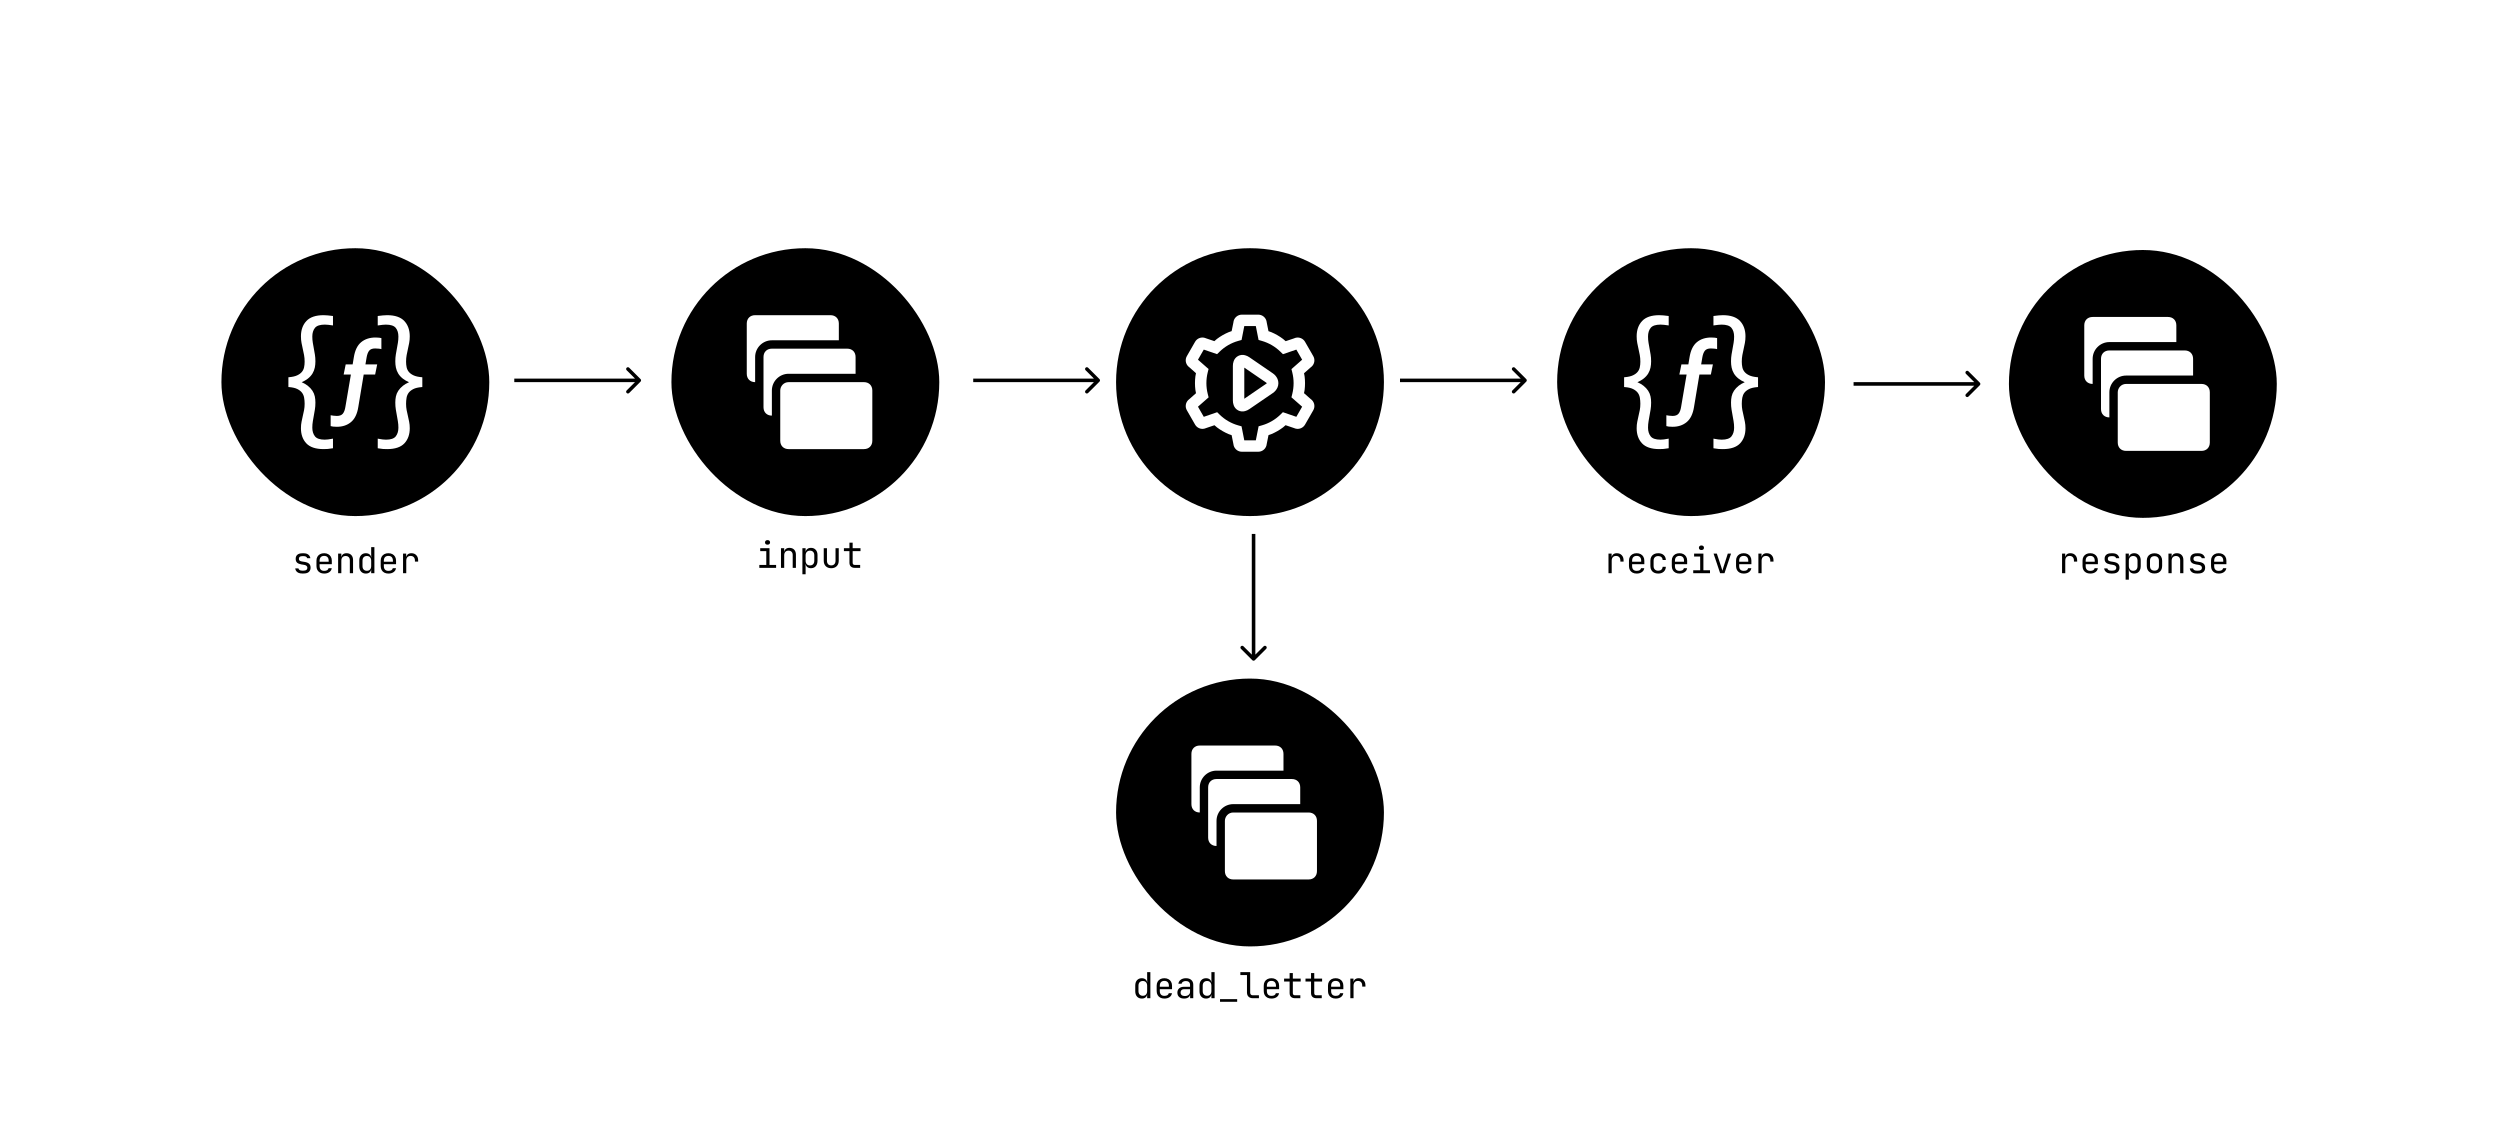
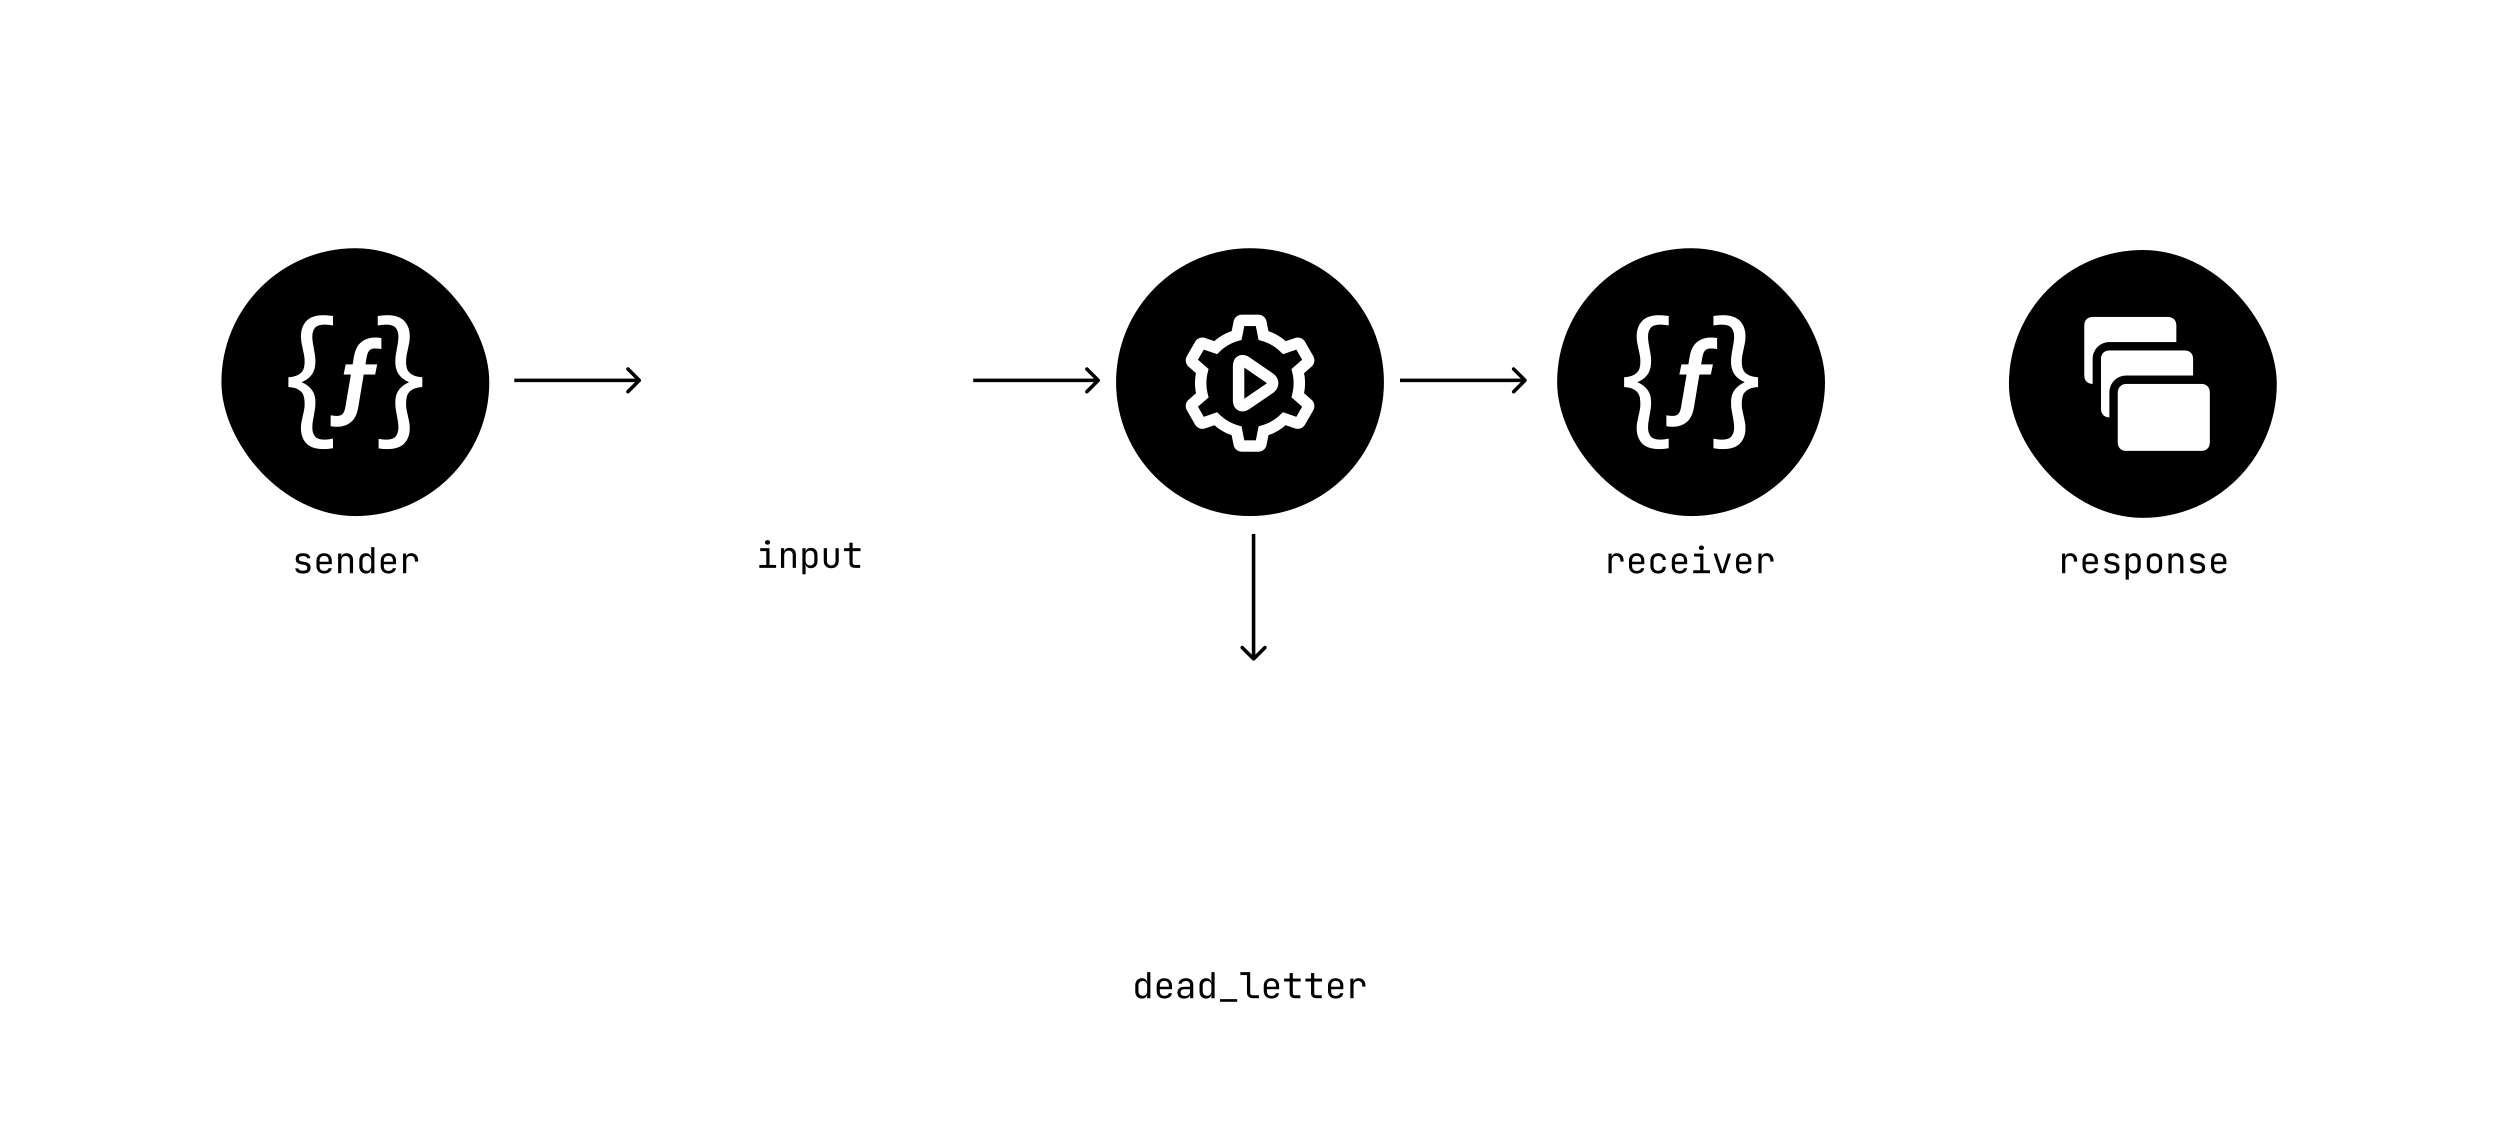
<svg xmlns="http://www.w3.org/2000/svg" width="1400" height="636" viewBox="0 0 1400 636" fill="none">
  <rect width="1400" height="636" fill="white" style="fill:white;fill-opacity:1;" />
-   <rect x="376" y="139" width="150" height="150" rx="75" fill="#5282FF" style="fill:#5282FF;fill:color(display-p3 0.321 0.511 1);fill-opacity:1;" />
-   <path fill-rule="evenodd" clip-rule="evenodd" d="M469.75 190.562V181.188C469.75 178.375 467.875 176.5 465.063 176.5H422.875C420.062 176.5 418.188 178.375 418.188 181.188V209.313C418.188 212.125 420.062 214 422.875 214V199.938C422.875 194.781 427.094 190.562 432.25 190.562H469.75ZM479.125 209.313V199.938C479.125 197.125 477.25 195.25 474.438 195.25H432.25C429.438 195.25 427.562 197.125 427.562 199.938V228.063C427.562 230.875 429.438 232.75 432.25 232.75V218.688C432.25 213.531 436.469 209.313 441.625 209.313H479.125ZM483.813 214H441.625C438.812 214 436.938 216.344 436.938 218.688V246.812C436.938 249.625 438.812 251.5 441.625 251.5H483.813C486.625 251.5 488.5 249.625 488.5 246.812V218.688C488.5 215.875 486.625 214 483.813 214Z" fill="white" style="fill:white;fill-opacity:1;" />
  <path d="M425.22 318V316.36H429.12V308.64H425.72V307H430.92V316.36H434.62V318H425.22ZM429.82 305.02C429.38 305.02 429.033 304.907 428.78 304.68C428.526 304.453 428.4 304.147 428.4 303.76C428.4 303.36 428.526 303.047 428.78 302.82C429.033 302.58 429.38 302.46 429.82 302.46C430.26 302.46 430.606 302.58 430.86 302.82C431.113 303.047 431.24 303.36 431.24 303.76C431.24 304.147 431.113 304.453 430.86 304.68C430.606 304.907 430.26 305.02 429.82 305.02ZM437.352 318V307H439.152V309.1H439.532L439.152 309.52C439.152 308.653 439.412 307.987 439.932 307.52C440.452 307.04 441.172 306.8 442.092 306.8C443.198 306.8 444.078 307.14 444.732 307.82C445.385 308.5 445.712 309.427 445.712 310.6V318H443.912V310.8C443.912 310.013 443.698 309.413 443.272 309C442.858 308.573 442.292 308.36 441.572 308.36C440.825 308.36 440.232 308.587 439.792 309.04C439.365 309.493 439.152 310.147 439.152 311V318H437.352ZM449.344 321.6V307H451.144V309.1H451.504L451.144 309.52C451.144 308.68 451.417 308.02 451.964 307.54C452.524 307.047 453.257 306.8 454.164 306.8C455.271 306.8 456.151 307.167 456.804 307.9C457.471 308.62 457.804 309.613 457.804 310.88V314.1C457.804 314.94 457.651 315.667 457.344 316.28C457.051 316.893 456.631 317.367 456.084 317.7C455.551 318.033 454.911 318.2 454.164 318.2C453.271 318.2 452.544 317.953 451.984 317.46C451.424 316.967 451.144 316.307 451.144 315.48L451.504 315.9H451.104L451.144 318.4V321.6H449.344ZM453.564 316.64C454.324 316.64 454.917 316.413 455.344 315.96C455.784 315.507 456.004 314.853 456.004 314V311C456.004 310.147 455.784 309.493 455.344 309.04C454.917 308.587 454.324 308.36 453.564 308.36C452.831 308.36 452.244 308.593 451.804 309.06C451.364 309.527 451.144 310.173 451.144 311V314C451.144 314.827 451.364 315.473 451.804 315.94C452.244 316.407 452.831 316.64 453.564 316.64ZM465.476 318.2C464.209 318.2 463.196 317.827 462.436 317.08C461.676 316.32 461.296 315.293 461.296 314V307H463.096V314C463.096 314.827 463.309 315.473 463.736 315.94C464.163 316.393 464.743 316.62 465.476 316.62C466.223 316.62 466.809 316.393 467.236 315.94C467.676 315.473 467.896 314.827 467.896 314V307H469.696V314C469.696 315.293 469.309 316.32 468.536 317.08C467.763 317.827 466.743 318.2 465.476 318.2ZM478.688 318C477.742 318 477.002 317.747 476.468 317.24C475.948 316.733 475.688 316.02 475.688 315.1V308.64H472.588V307H475.688V303.9H477.488V307H481.888V308.64H477.488V315.1C477.488 315.94 477.888 316.36 478.688 316.36H481.688V318H478.688Z" fill="black" style="fill:black;fill-opacity:1;" />
  <rect x="124" y="139" width="150" height="150" rx="75" fill="#5282FF" style="fill:#5282FF;fill:color(display-p3 0.321 0.511 1);fill-opacity:1;" />
-   <path d="M196.55 236.375C194.433 238.125 191.804 239 188.662 239C187.021 239 185.854 238.871 185.162 238.617V232.537C185.446 232.608 185.958 232.692 186.692 232.783C187.425 232.875 188.079 232.925 188.662 232.925C190.2 232.925 191.313 232.492 192.008 231.633C192.7 230.775 193.171 229.487 193.433 227.771L196.496 209.754H192.442L193.592 204.062H197.483L198.137 200.117C198.758 196.208 200.129 193.379 202.242 191.629C204.362 189.875 207.046 189 210.296 189C211.067 189 211.729 189.037 212.292 189.108C212.863 189.183 213.288 189.254 213.579 189.329V195.517C213.292 195.408 212.779 195.312 212.05 195.246C211.317 195.171 210.658 195.133 210.075 195.133C208.542 195.133 207.437 195.546 206.758 196.367C206.083 197.187 205.604 198.442 205.308 200.117L204.65 204.062H211.225L210.075 209.754H203.667L200.654 227.883C200.042 231.792 198.663 234.621 196.55 236.375ZM183.529 251.417C184.312 251.354 185.175 251.237 186.129 251.067L186.467 251.008V245.625L185.975 245.721C184.342 246.046 182.946 246.208 181.842 246.208C179.179 246.208 177.342 245.583 176.375 244.354C175.392 243.075 174.896 241.458 174.896 239.525C174.896 238.262 174.987 237.067 175.208 235.8L176.337 229.325C176.533 228.179 176.629 226.862 176.629 225.421C176.629 224.237 176.517 223.079 176.292 221.992C176.054 220.871 175.608 219.8 174.95 218.796C174.296 217.804 173.404 216.85 172.3 215.979C171.408 215.271 170.288 214.621 168.95 214.033C170.267 213.462 171.404 212.804 172.337 212.083C173.467 211.2 174.362 210.221 175 209.158C175.621 208.121 176.054 207.004 176.292 205.846C176.517 204.725 176.629 203.558 176.629 202.375C176.629 200.979 176.533 199.687 176.337 198.537L175.179 191.971C174.987 190.867 174.896 189.696 174.896 188.479C174.896 186.446 175.404 184.792 176.408 183.571C177.4 182.383 179.258 181.779 181.925 181.779C182.517 181.779 183.15 181.817 183.825 181.9C184.504 181.983 186.471 182.25 186.471 182.25V176.958L183.542 176.621C182.746 176.542 181.958 176.5 181.179 176.5C176.829 176.5 173.6 177.604 171.575 179.771C169.55 181.937 168.529 184.817 168.529 188.321C168.529 189.7 168.642 190.962 168.863 192.083C169.083 193.212 169.317 194.333 169.567 195.442C169.817 196.542 170.05 197.667 170.271 198.825C170.492 199.962 170.596 201.217 170.596 202.554C170.596 203.663 170.492 204.733 170.275 205.729C170.062 206.696 169.658 207.537 169.033 208.283C168.417 209.033 167.533 209.675 166.404 210.2C165.283 210.725 163.758 211.075 161.871 211.237L161.5 211.267V216.737L161.879 216.767C163.858 216.929 165.433 217.304 166.563 217.883C167.692 218.462 168.558 219.162 169.15 219.95C169.742 220.75 170.129 221.683 170.312 222.708C170.504 223.808 170.596 224.954 170.596 226.112C170.596 227.396 170.492 228.592 170.275 229.671C170.05 230.762 169.817 231.85 169.567 232.925C169.317 234.008 169.083 235.096 168.867 236.2C168.637 237.317 168.529 238.504 168.529 239.833C168.529 243.3 169.533 246.133 171.529 248.262C173.529 250.404 176.779 251.492 181.179 251.492C181.954 251.5 182.737 251.471 183.529 251.417ZM216.817 251.5C221.221 251.5 224.467 250.408 226.467 248.271C228.462 246.137 229.467 243.308 229.467 239.842C229.467 238.512 229.358 237.325 229.129 236.208C228.913 235.104 228.679 234.017 228.429 232.933C228.179 231.858 227.946 230.767 227.721 229.679C227.504 228.596 227.4 227.4 227.4 226.121C227.4 224.962 227.492 223.812 227.683 222.717C227.867 221.692 228.258 220.758 228.846 219.958C229.437 219.171 230.308 218.471 231.433 217.892C232.562 217.312 234.138 216.937 236.117 216.775L236.5 216.737V211.267L236.125 211.233C234.237 211.071 232.712 210.721 231.592 210.196C230.462 209.671 229.583 209.029 228.962 208.279C228.342 207.529 227.933 206.692 227.721 205.725C227.504 204.733 227.4 203.658 227.4 202.55C227.4 201.217 227.504 199.963 227.725 198.821C227.946 197.667 228.179 196.537 228.429 195.437C228.679 194.329 228.912 193.213 229.133 192.079C229.354 190.954 229.467 189.696 229.467 188.317C229.467 184.813 228.446 181.933 226.421 179.767C224.396 177.604 221.167 176.5 216.817 176.5C216.037 176.5 215.25 176.542 214.458 176.621L211.529 176.958V182.258C211.529 182.258 213.496 181.992 214.175 181.908C214.85 181.821 215.483 181.788 216.075 181.788C218.746 181.788 220.6 182.392 221.592 183.579C222.596 184.8 223.104 186.45 223.104 188.487C223.104 189.704 223.012 190.875 222.821 191.979L221.662 198.546C221.467 199.696 221.371 200.987 221.371 202.383C221.371 203.567 221.483 204.733 221.708 205.854C221.946 207.012 222.375 208.129 223 209.167C223.633 210.229 224.529 211.208 225.662 212.092C226.6 212.812 227.733 213.471 229.05 214.042C227.717 214.629 226.592 215.279 225.7 215.987C224.596 216.858 223.704 217.812 223.05 218.804C222.392 219.804 221.942 220.879 221.708 222C221.483 223.092 221.371 224.246 221.371 225.429C221.371 226.871 221.467 228.183 221.662 229.333L222.792 235.808C223.012 237.075 223.104 238.271 223.104 239.533C223.104 241.467 222.608 243.088 221.625 244.363C220.658 245.592 218.817 246.217 216.158 246.217C215.05 246.217 213.654 246.054 212.025 245.729L211.533 245.633V251.021L211.871 251.079C212.825 251.25 213.692 251.367 214.471 251.429C215.258 251.471 216.042 251.5 216.817 251.5Z" fill="white" style="fill:white;fill-opacity:1;" />
+   <path d="M196.55 236.375C194.433 238.125 191.804 239 188.662 239C187.021 239 185.854 238.871 185.162 238.617V232.537C185.446 232.608 185.958 232.692 186.692 232.783C187.425 232.875 188.079 232.925 188.662 232.925C190.2 232.925 191.313 232.492 192.008 231.633C192.7 230.775 193.171 229.487 193.433 227.771L196.496 209.754H192.442L193.592 204.062H197.483L198.137 200.117C198.758 196.208 200.129 193.379 202.242 191.629C204.362 189.875 207.046 189 210.296 189C211.067 189 211.729 189.037 212.292 189.108C212.863 189.183 213.288 189.254 213.579 189.329V195.517C213.292 195.408 212.779 195.312 212.05 195.246C211.317 195.171 210.658 195.133 210.075 195.133C208.542 195.133 207.437 195.546 206.758 196.367C206.083 197.187 205.604 198.442 205.308 200.117L204.65 204.062H211.225L210.075 209.754H203.667L200.654 227.883C200.042 231.792 198.663 234.621 196.55 236.375ZM183.529 251.417C184.312 251.354 185.175 251.237 186.129 251.067L186.467 251.008V245.625L185.975 245.721C184.342 246.046 182.946 246.208 181.842 246.208C179.179 246.208 177.342 245.583 176.375 244.354C175.392 243.075 174.896 241.458 174.896 239.525C174.896 238.262 174.987 237.067 175.208 235.8L176.337 229.325C176.533 228.179 176.629 226.862 176.629 225.421C176.629 224.237 176.517 223.079 176.292 221.992C176.054 220.871 175.608 219.8 174.95 218.796C174.296 217.804 173.404 216.85 172.3 215.979C171.408 215.271 170.288 214.621 168.95 214.033C170.267 213.462 171.404 212.804 172.337 212.083C173.467 211.2 174.362 210.221 175 209.158C175.621 208.121 176.054 207.004 176.292 205.846C176.517 204.725 176.629 203.558 176.629 202.375C176.629 200.979 176.533 199.687 176.337 198.537L175.179 191.971C174.987 190.867 174.896 189.696 174.896 188.479C174.896 186.446 175.404 184.792 176.408 183.571C177.4 182.383 179.258 181.779 181.925 181.779C182.517 181.779 183.15 181.817 183.825 181.9C184.504 181.983 186.471 182.25 186.471 182.25V176.958L183.542 176.621C182.746 176.542 181.958 176.5 181.179 176.5C176.829 176.5 173.6 177.604 171.575 179.771C169.55 181.937 168.529 184.817 168.529 188.321C168.529 189.7 168.642 190.962 168.863 192.083C169.083 193.212 169.317 194.333 169.567 195.442C169.817 196.542 170.05 197.667 170.271 198.825C170.492 199.962 170.596 201.217 170.596 202.554C170.596 203.663 170.492 204.733 170.275 205.729C170.062 206.696 169.658 207.537 169.033 208.283C168.417 209.033 167.533 209.675 166.404 210.2C165.283 210.725 163.758 211.075 161.871 211.237L161.5 211.267V216.737L161.879 216.767C163.858 216.929 165.433 217.304 166.563 217.883C167.692 218.462 168.558 219.162 169.15 219.95C169.742 220.75 170.129 221.683 170.312 222.708C170.504 223.808 170.596 224.954 170.596 226.112C170.596 227.396 170.492 228.592 170.275 229.671C170.05 230.762 169.817 231.85 169.567 232.925C169.317 234.008 169.083 235.096 168.867 236.2C168.637 237.317 168.529 238.504 168.529 239.833C168.529 243.3 169.533 246.133 171.529 248.262C173.529 250.404 176.779 251.492 181.179 251.492C181.954 251.5 182.737 251.471 183.529 251.417ZM216.817 251.5C221.221 251.5 224.467 250.408 226.467 248.271C228.462 246.137 229.467 243.308 229.467 239.842C229.467 238.512 229.358 237.325 229.129 236.208C228.913 235.104 228.679 234.017 228.429 232.933C228.179 231.858 227.946 230.767 227.721 229.679C227.504 228.596 227.4 227.4 227.4 226.121C227.4 224.962 227.492 223.812 227.683 222.717C227.867 221.692 228.258 220.758 228.846 219.958C229.437 219.171 230.308 218.471 231.433 217.892C232.562 217.312 234.138 216.937 236.117 216.775L236.5 216.737V211.267L236.125 211.233C234.237 211.071 232.712 210.721 231.592 210.196C230.462 209.671 229.583 209.029 228.962 208.279C228.342 207.529 227.933 206.692 227.721 205.725C227.504 204.733 227.4 203.658 227.4 202.55C227.4 201.217 227.504 199.963 227.725 198.821C227.946 197.667 228.179 196.537 228.429 195.437C228.679 194.329 228.912 193.213 229.133 192.079C229.354 190.954 229.467 189.696 229.467 188.317C229.467 184.813 228.446 181.933 226.421 179.767C224.396 177.604 221.167 176.5 216.817 176.5C216.037 176.5 215.25 176.542 214.458 176.621L211.529 176.958V182.258C211.529 182.258 213.496 181.992 214.175 181.908C214.85 181.821 215.483 181.788 216.075 181.788C218.746 181.788 220.6 182.392 221.592 183.579C222.596 184.8 223.104 186.45 223.104 188.487C223.104 189.704 223.012 190.875 222.821 191.979L221.662 198.546C221.467 199.696 221.371 200.987 221.371 202.383C221.371 203.567 221.483 204.733 221.708 205.854C221.946 207.012 222.375 208.129 223 209.167C223.633 210.229 224.529 211.208 225.662 212.092C226.6 212.812 227.733 213.471 229.05 214.042C227.717 214.629 226.592 215.279 225.7 215.987C224.596 216.858 223.704 217.812 223.05 218.804C222.392 219.804 221.942 220.879 221.708 222C221.483 223.092 221.371 224.246 221.371 225.429C221.371 226.871 221.467 228.183 221.662 229.333L222.792 235.808C223.012 237.075 223.104 238.271 223.104 239.533C223.104 241.467 222.608 243.088 221.625 244.363C220.658 245.592 218.817 246.217 216.158 246.217C215.05 246.217 213.654 246.054 212.025 245.729V251.021L211.871 251.079C212.825 251.25 213.692 251.367 214.471 251.429C215.258 251.471 216.042 251.5 216.817 251.5Z" fill="white" style="fill:white;fill-opacity:1;" />
  <path d="M169.183 321.16C168.437 321.16 167.783 321.047 167.223 320.82C166.677 320.58 166.237 320.247 165.903 319.82C165.583 319.393 165.39 318.887 165.323 318.3H167.123C167.203 318.687 167.417 318.993 167.763 319.22C168.123 319.447 168.597 319.56 169.183 319.56H170.023C170.73 319.56 171.257 319.42 171.603 319.14C171.95 318.847 172.123 318.46 172.123 317.98C172.123 317.513 171.963 317.147 171.643 316.88C171.337 316.6 170.877 316.413 170.263 316.32L168.783 316.08C167.703 315.893 166.897 315.56 166.363 315.08C165.843 314.587 165.583 313.873 165.583 312.94C165.583 311.953 165.897 311.193 166.523 310.66C167.15 310.113 168.09 309.84 169.343 309.84H170.103C171.157 309.84 172.003 310.087 172.643 310.58C173.283 311.073 173.67 311.74 173.803 312.58H172.003C171.923 312.233 171.723 311.96 171.403 311.76C171.083 311.547 170.65 311.44 170.103 311.44H169.343C168.663 311.44 168.163 311.567 167.843 311.82C167.537 312.073 167.383 312.453 167.383 312.96C167.383 313.413 167.517 313.747 167.783 313.96C168.05 314.173 168.47 314.327 169.043 314.42L170.523 314.66C171.71 314.847 172.57 315.193 173.103 315.7C173.65 316.207 173.923 316.94 173.923 317.9C173.923 318.913 173.597 319.713 172.943 320.3C172.303 320.873 171.33 321.16 170.023 321.16H169.183ZM181.516 321.2C180.649 321.2 179.889 321.027 179.236 320.68C178.596 320.333 178.096 319.847 177.736 319.22C177.389 318.58 177.216 317.84 177.216 317V314C177.216 313.147 177.389 312.407 177.736 311.78C178.096 311.153 178.596 310.667 179.236 310.32C179.889 309.973 180.649 309.8 181.516 309.8C182.382 309.8 183.136 309.973 183.776 310.32C184.429 310.667 184.929 311.153 185.276 311.78C185.636 312.407 185.816 313.147 185.816 314V315.94H178.976V317C178.976 317.867 179.196 318.533 179.636 319C180.076 319.453 180.702 319.68 181.516 319.68C182.209 319.68 182.769 319.56 183.196 319.32C183.622 319.067 183.882 318.693 183.976 318.2H185.776C185.656 319.12 185.202 319.853 184.416 320.4C183.642 320.933 182.676 321.2 181.516 321.2ZM184.056 314.74V314C184.056 313.133 183.836 312.467 183.396 312C182.969 311.533 182.342 311.3 181.516 311.3C180.702 311.3 180.076 311.533 179.636 312C179.196 312.467 178.976 313.133 178.976 314V314.58H184.196L184.056 314.74ZM189.348 321V310H191.148V312.1H191.528L191.148 312.52C191.148 311.653 191.408 310.987 191.928 310.52C192.448 310.04 193.168 309.8 194.088 309.8C195.194 309.8 196.074 310.14 196.728 310.82C197.381 311.5 197.708 312.427 197.708 313.6V321H195.908V313.8C195.908 313.013 195.694 312.413 195.268 312C194.854 311.573 194.288 311.36 193.568 311.36C192.821 311.36 192.228 311.587 191.788 312.04C191.361 312.493 191.148 313.147 191.148 314V321H189.348ZM204.86 321.2C203.767 321.2 202.88 320.833 202.2 320.1C201.533 319.367 201.2 318.373 201.2 317.12V313.9C201.2 312.633 201.533 311.633 202.2 310.9C202.867 310.167 203.753 309.8 204.86 309.8C205.767 309.8 206.493 310.047 207.04 310.54C207.587 311.033 207.86 311.693 207.86 312.52L207.5 312.1H207.9L207.86 309.6V306.4H209.66V321H207.86V318.9H207.5L207.86 318.48C207.86 319.32 207.587 319.987 207.04 320.48C206.493 320.96 205.767 321.2 204.86 321.2ZM205.46 319.64C206.207 319.64 206.793 319.407 207.22 318.94C207.647 318.473 207.86 317.827 207.86 317V314C207.86 313.173 207.647 312.527 207.22 312.06C206.793 311.593 206.207 311.36 205.46 311.36C204.7 311.36 204.1 311.587 203.66 312.04C203.22 312.493 203 313.147 203 314V317C203 317.853 203.22 318.507 203.66 318.96C204.1 319.413 204.7 319.64 205.46 319.64ZM217.492 321.2C216.626 321.2 215.866 321.027 215.212 320.68C214.572 320.333 214.072 319.847 213.712 319.22C213.366 318.58 213.192 317.84 213.192 317V314C213.192 313.147 213.366 312.407 213.712 311.78C214.072 311.153 214.572 310.667 215.212 310.32C215.866 309.973 216.626 309.8 217.492 309.8C218.359 309.8 219.112 309.973 219.752 310.32C220.406 310.667 220.906 311.153 221.252 311.78C221.612 312.407 221.792 313.147 221.792 314V315.94H214.952V317C214.952 317.867 215.172 318.533 215.612 319C216.052 319.453 216.679 319.68 217.492 319.68C218.186 319.68 218.746 319.56 219.172 319.32C219.599 319.067 219.859 318.693 219.952 318.2H221.752C221.632 319.12 221.179 319.853 220.392 320.4C219.619 320.933 218.652 321.2 217.492 321.2ZM220.032 314.74V314C220.032 313.133 219.812 312.467 219.372 312C218.946 311.533 218.319 311.3 217.492 311.3C216.679 311.3 216.052 311.533 215.612 312C215.172 312.467 214.952 313.133 214.952 314V314.58H220.172L220.032 314.74ZM225.704 321V310H227.464V312.1H227.884L227.304 313.4C227.304 312.213 227.558 311.32 228.064 310.72C228.584 310.107 229.351 309.8 230.364 309.8C231.524 309.8 232.444 310.167 233.124 310.9C233.818 311.62 234.164 312.6 234.164 313.84V314.5H232.364V314C232.364 313.133 232.151 312.473 231.724 312.02C231.311 311.553 230.718 311.32 229.944 311.32C229.184 311.32 228.584 311.553 228.144 312.02C227.718 312.487 227.504 313.147 227.504 314V321H225.704Z" fill="black" style="fill:black;fill-opacity:1;" />
  <rect x="872" y="139" width="150" height="150" rx="75" fill="#5282FF" style="fill:#5282FF;fill:color(display-p3 0.321 0.511 1);fill-opacity:1;" />
  <path d="M944.55 236.375C942.433 238.125 939.804 239 936.662 239C935.021 239 933.854 238.871 933.162 238.617V232.537C933.446 232.608 933.958 232.692 934.692 232.783C935.425 232.875 936.079 232.925 936.662 232.925C938.2 232.925 939.313 232.492 940.008 231.633C940.7 230.775 941.171 229.487 941.433 227.771L944.496 209.754H940.442L941.592 204.062H945.483L946.137 200.117C946.758 196.208 948.129 193.379 950.242 191.629C952.362 189.875 955.046 189 958.296 189C959.067 189 959.729 189.037 960.292 189.108C960.863 189.183 961.288 189.254 961.579 189.329V195.517C961.292 195.408 960.779 195.312 960.05 195.246C959.317 195.171 958.658 195.133 958.075 195.133C956.542 195.133 955.437 195.546 954.758 196.367C954.083 197.187 953.604 198.442 953.308 200.117L952.65 204.062H959.225L958.075 209.754H951.667L948.654 227.883C948.042 231.792 946.663 234.621 944.55 236.375ZM931.529 251.417C932.312 251.354 933.175 251.237 934.129 251.067L934.467 251.008V245.625L933.975 245.721C932.342 246.046 930.946 246.208 929.842 246.208C927.179 246.208 925.342 245.583 924.375 244.354C923.392 243.075 922.896 241.458 922.896 239.525C922.896 238.262 922.987 237.067 923.208 235.8L924.337 229.325C924.533 228.179 924.629 226.862 924.629 225.421C924.629 224.237 924.517 223.079 924.292 221.992C924.054 220.871 923.608 219.8 922.95 218.796C922.296 217.804 921.404 216.85 920.3 215.979C919.408 215.271 918.288 214.621 916.95 214.033C918.267 213.462 919.404 212.804 920.337 212.083C921.467 211.2 922.362 210.221 923 209.158C923.621 208.121 924.054 207.004 924.292 205.846C924.517 204.725 924.629 203.558 924.629 202.375C924.629 200.979 924.533 199.687 924.337 198.537L923.179 191.971C922.987 190.867 922.896 189.696 922.896 188.479C922.896 186.446 923.404 184.792 924.408 183.571C925.4 182.383 927.258 181.779 929.925 181.779C930.517 181.779 931.15 181.817 931.825 181.9C932.504 181.983 934.471 182.25 934.471 182.25V176.958L931.542 176.621C930.746 176.542 929.958 176.5 929.179 176.5C924.829 176.5 921.6 177.604 919.575 179.771C917.55 181.937 916.529 184.817 916.529 188.321C916.529 189.7 916.642 190.962 916.863 192.083C917.083 193.212 917.317 194.333 917.567 195.442C917.817 196.542 918.05 197.667 918.271 198.825C918.492 199.962 918.596 201.217 918.596 202.554C918.596 203.663 918.492 204.733 918.275 205.729C918.062 206.696 917.658 207.537 917.033 208.283C916.417 209.033 915.533 209.675 914.404 210.2C913.283 210.725 911.758 211.075 909.871 211.237L909.5 211.267V216.737L909.879 216.767C911.858 216.929 913.433 217.304 914.563 217.883C915.692 218.462 916.558 219.162 917.15 219.95C917.742 220.75 918.129 221.683 918.312 222.708C918.504 223.808 918.596 224.954 918.596 226.112C918.596 227.396 918.492 228.592 918.275 229.671C918.05 230.762 917.817 231.85 917.567 232.925C917.317 234.008 917.083 235.096 916.867 236.2C916.637 237.317 916.529 238.504 916.529 239.833C916.529 243.3 917.533 246.133 919.529 248.262C921.529 250.404 924.779 251.492 929.179 251.492C929.954 251.5 930.737 251.471 931.529 251.417ZM964.817 251.5C969.221 251.5 972.467 250.408 974.467 248.271C976.462 246.137 977.467 243.308 977.467 239.842C977.467 238.512 977.358 237.325 977.129 236.208C976.913 235.104 976.679 234.017 976.429 232.933C976.179 231.858 975.946 230.767 975.721 229.679C975.504 228.596 975.4 227.4 975.4 226.121C975.4 224.962 975.492 223.812 975.683 222.717C975.867 221.692 976.258 220.758 976.846 219.958C977.437 219.171 978.308 218.471 979.433 217.892C980.562 217.312 982.138 216.937 984.117 216.775L984.5 216.737V211.267L984.125 211.233C982.237 211.071 980.712 210.721 979.592 210.196C978.462 209.671 977.583 209.029 976.962 208.279C976.342 207.529 975.933 206.692 975.721 205.725C975.504 204.733 975.4 203.658 975.4 202.55C975.4 201.217 975.504 199.963 975.725 198.821C975.946 197.667 976.179 196.537 976.429 195.437C976.679 194.329 976.912 193.213 977.133 192.079C977.354 190.954 977.467 189.696 977.467 188.317C977.467 184.813 976.446 181.933 974.421 179.767C972.396 177.604 969.167 176.5 964.817 176.5C964.037 176.5 963.25 176.542 962.458 176.621L959.529 176.958V182.258C959.529 182.258 961.496 181.992 962.175 181.908C962.85 181.821 963.483 181.788 964.075 181.788C966.746 181.788 968.6 182.392 969.592 183.579C970.596 184.8 971.104 186.45 971.104 188.487C971.104 189.704 971.012 190.875 970.821 191.979L969.662 198.546C969.467 199.696 969.371 200.987 969.371 202.383C969.371 203.567 969.483 204.733 969.708 205.854C969.946 207.012 970.375 208.129 971 209.167C971.633 210.229 972.529 211.208 973.662 212.092C974.6 212.812 975.733 213.471 977.05 214.042C975.717 214.629 974.592 215.279 973.7 215.987C972.596 216.858 971.704 217.812 971.05 218.804C970.392 219.804 969.942 220.879 969.708 222C969.483 223.092 969.371 224.246 969.371 225.429C969.371 226.871 969.467 228.183 969.662 229.333L970.792 235.808C971.012 237.075 971.104 238.271 971.104 239.533C971.104 241.467 970.608 243.088 969.625 244.363C968.658 245.592 966.817 246.217 964.158 246.217C963.05 246.217 961.654 246.054 960.025 245.729L959.533 245.633V251.021L959.871 251.079C960.825 251.25 961.692 251.367 962.471 251.429C963.258 251.471 964.042 251.5 964.817 251.5Z" fill="white" style="fill:white;fill-opacity:1;" />
  <path d="M900.751 321V310H902.511V312.1H902.931L902.351 313.4C902.351 312.213 902.605 311.32 903.111 310.72C903.631 310.107 904.398 309.8 905.411 309.8C906.571 309.8 907.491 310.167 908.171 310.9C908.865 311.62 909.211 312.6 909.211 313.84V314.5H907.411V314C907.411 313.133 907.198 312.473 906.771 312.02C906.358 311.553 905.765 311.32 904.991 311.32C904.231 311.32 903.631 311.553 903.191 312.02C902.765 312.487 902.551 313.147 902.551 314V321H900.751ZM916.523 321.2C915.657 321.2 914.897 321.027 914.243 320.68C913.603 320.333 913.103 319.847 912.743 319.22C912.397 318.58 912.223 317.84 912.223 317V314C912.223 313.147 912.397 312.407 912.743 311.78C913.103 311.153 913.603 310.667 914.243 310.32C914.897 309.973 915.657 309.8 916.523 309.8C917.39 309.8 918.143 309.973 918.783 310.32C919.437 310.667 919.937 311.153 920.283 311.78C920.643 312.407 920.823 313.147 920.823 314V315.94H913.983V317C913.983 317.867 914.203 318.533 914.643 319C915.083 319.453 915.71 319.68 916.523 319.68C917.217 319.68 917.777 319.56 918.203 319.32C918.63 319.067 918.89 318.693 918.983 318.2H920.783C920.663 319.12 920.21 319.853 919.423 320.4C918.65 320.933 917.683 321.2 916.523 321.2ZM919.063 314.74V314C919.063 313.133 918.843 312.467 918.403 312C917.977 311.533 917.35 311.3 916.523 311.3C915.71 311.3 915.083 311.533 914.643 312C914.203 312.467 913.983 313.133 913.983 314V314.58H919.203L919.063 314.74ZM928.596 321.2C927.716 321.2 926.942 321.033 926.276 320.7C925.622 320.367 925.116 319.887 924.756 319.26C924.396 318.62 924.216 317.867 924.216 317V314C924.216 313.12 924.396 312.367 924.756 311.74C925.116 311.113 925.622 310.633 926.276 310.3C926.942 309.967 927.716 309.8 928.596 309.8C929.862 309.8 930.882 310.14 931.656 310.82C932.429 311.5 932.836 312.427 932.876 313.6H931.076C931.036 312.893 930.796 312.353 930.356 311.98C929.929 311.593 929.342 311.4 928.596 311.4C927.809 311.4 927.182 311.627 926.716 312.08C926.249 312.52 926.016 313.153 926.016 313.98V317C926.016 317.827 926.249 318.467 926.716 318.92C927.182 319.373 927.809 319.6 928.596 319.6C929.342 319.6 929.929 319.407 930.356 319.02C930.796 318.633 931.036 318.093 931.076 317.4H932.876C932.836 318.573 932.429 319.5 931.656 320.18C930.882 320.86 929.862 321.2 928.596 321.2ZM940.508 321.2C939.641 321.2 938.881 321.027 938.228 320.68C937.588 320.333 937.088 319.847 936.728 319.22C936.381 318.58 936.208 317.84 936.208 317V314C936.208 313.147 936.381 312.407 936.728 311.78C937.088 311.153 937.588 310.667 938.228 310.32C938.881 309.973 939.641 309.8 940.508 309.8C941.374 309.8 942.128 309.973 942.768 310.32C943.421 310.667 943.921 311.153 944.268 311.78C944.628 312.407 944.808 313.147 944.808 314V315.94H937.968V317C937.968 317.867 938.188 318.533 938.628 319C939.068 319.453 939.694 319.68 940.508 319.68C941.201 319.68 941.761 319.56 942.188 319.32C942.614 319.067 942.874 318.693 942.968 318.2H944.768C944.648 319.12 944.194 319.853 943.408 320.4C942.634 320.933 941.668 321.2 940.508 321.2ZM943.048 314.74V314C943.048 313.133 942.828 312.467 942.388 312C941.961 311.533 941.334 311.3 940.508 311.3C939.694 311.3 939.068 311.533 938.628 312C938.188 312.467 937.968 313.133 937.968 314V314.58H943.188L943.048 314.74ZM948.2 321V319.36H952.1V311.64H948.7V310H953.9V319.36H957.6V321H948.2ZM952.8 308.02C952.36 308.02 952.013 307.907 951.76 307.68C951.507 307.453 951.38 307.147 951.38 306.76C951.38 306.36 951.507 306.047 951.76 305.82C952.013 305.58 952.36 305.46 952.8 305.46C953.24 305.46 953.587 305.58 953.84 305.82C954.093 306.047 954.22 306.36 954.22 306.76C954.22 307.147 954.093 307.453 953.84 307.68C953.587 307.907 953.24 308.02 952.8 308.02ZM963.272 321L959.592 310H961.432L963.872 317.4C964.019 317.84 964.152 318.267 964.272 318.68C964.392 319.08 964.479 319.393 964.532 319.62C964.599 319.393 964.692 319.08 964.812 318.68C964.932 318.267 965.059 317.84 965.192 317.4L967.572 310H969.392L965.712 321H963.272ZM976.484 321.2C975.618 321.2 974.858 321.027 974.204 320.68C973.564 320.333 973.064 319.847 972.704 319.22C972.358 318.58 972.184 317.84 972.184 317V314C972.184 313.147 972.358 312.407 972.704 311.78C973.064 311.153 973.564 310.667 974.204 310.32C974.858 309.973 975.618 309.8 976.484 309.8C977.351 309.8 978.104 309.973 978.744 310.32C979.398 310.667 979.898 311.153 980.244 311.78C980.604 312.407 980.784 313.147 980.784 314V315.94H973.944V317C973.944 317.867 974.164 318.533 974.604 319C975.044 319.453 975.671 319.68 976.484 319.68C977.178 319.68 977.738 319.56 978.164 319.32C978.591 319.067 978.851 318.693 978.944 318.2H980.744C980.624 319.12 980.171 319.853 979.384 320.4C978.611 320.933 977.644 321.2 976.484 321.2ZM979.024 314.74V314C979.024 313.133 978.804 312.467 978.364 312C977.938 311.533 977.311 311.3 976.484 311.3C975.671 311.3 975.044 311.533 974.604 312C974.164 312.467 973.944 313.133 973.944 314V314.58H979.164L979.024 314.74ZM984.697 321V310H986.457V312.1H986.877L986.297 313.4C986.297 312.213 986.55 311.32 987.057 310.72C987.577 310.107 988.343 309.8 989.357 309.8C990.517 309.8 991.437 310.167 992.117 310.9C992.81 311.62 993.157 312.6 993.157 313.84V314.5H991.357V314C991.357 313.133 991.143 312.473 990.717 312.02C990.303 311.553 989.71 311.32 988.937 311.32C988.177 311.32 987.577 311.553 987.137 312.02C986.71 312.487 986.497 313.147 986.497 314V321H984.697Z" fill="black" style="fill:black;fill-opacity:1;" />
  <rect x="1125" y="140" width="150" height="150" rx="75" fill="#5282FF" style="fill:#5282FF;fill:color(display-p3 0.321 0.511 1);fill-opacity:1;" />
  <path fill-rule="evenodd" clip-rule="evenodd" d="M1218.75 191.562V182.188C1218.75 179.375 1216.88 177.5 1214.06 177.5H1171.88C1169.06 177.5 1167.19 179.375 1167.19 182.188V210.313C1167.19 213.125 1169.06 215 1171.88 215V200.938C1171.88 195.781 1176.09 191.562 1181.25 191.562H1218.75ZM1228.13 210.313V200.938C1228.13 198.125 1226.25 196.25 1223.44 196.25H1181.25C1178.44 196.25 1176.56 198.125 1176.56 200.938V229.063C1176.56 231.875 1178.44 233.75 1181.25 233.75V219.688C1181.25 214.531 1185.47 210.313 1190.62 210.313H1228.13ZM1232.81 215H1190.62C1187.81 215 1185.94 217.344 1185.94 219.688V247.812C1185.94 250.625 1187.81 252.5 1190.62 252.5H1232.81C1235.63 252.5 1237.5 250.625 1237.5 247.812V219.688C1237.5 216.875 1235.63 215 1232.81 215Z" fill="white" style="fill:white;fill-opacity:1;" />
  <path d="M1154.75 321V310H1156.51V312.1H1156.93L1156.35 313.4C1156.35 312.213 1156.6 311.32 1157.11 310.72C1157.63 310.107 1158.4 309.8 1159.41 309.8C1160.57 309.8 1161.49 310.167 1162.17 310.9C1162.86 311.62 1163.21 312.6 1163.21 313.84V314.5H1161.41V314C1161.41 313.133 1161.2 312.473 1160.77 312.02C1160.36 311.553 1159.76 311.32 1158.99 311.32C1158.23 311.32 1157.63 311.553 1157.19 312.02C1156.76 312.487 1156.55 313.147 1156.55 314V321H1154.75ZM1170.52 321.2C1169.66 321.2 1168.9 321.027 1168.24 320.68C1167.6 320.333 1167.1 319.847 1166.74 319.22C1166.4 318.58 1166.22 317.84 1166.22 317V314C1166.22 313.147 1166.4 312.407 1166.74 311.78C1167.1 311.153 1167.6 310.667 1168.24 310.32C1168.9 309.973 1169.66 309.8 1170.52 309.8C1171.39 309.8 1172.14 309.973 1172.78 310.32C1173.44 310.667 1173.94 311.153 1174.28 311.78C1174.64 312.407 1174.82 313.147 1174.82 314V315.94H1167.98V317C1167.98 317.867 1168.2 318.533 1168.64 319C1169.08 319.453 1169.71 319.68 1170.52 319.68C1171.22 319.68 1171.78 319.56 1172.2 319.32C1172.63 319.067 1172.89 318.693 1172.98 318.2H1174.78C1174.66 319.12 1174.21 319.853 1173.42 320.4C1172.65 320.933 1171.68 321.2 1170.52 321.2ZM1173.06 314.74V314C1173.06 313.133 1172.84 312.467 1172.4 312C1171.98 311.533 1171.35 311.3 1170.52 311.3C1169.71 311.3 1169.08 311.533 1168.64 312C1168.2 312.467 1167.98 313.133 1167.98 314V314.58H1173.2L1173.06 314.74ZM1182.18 321.16C1181.43 321.16 1180.78 321.047 1180.22 320.82C1179.67 320.58 1179.23 320.247 1178.9 319.82C1178.58 319.393 1178.38 318.887 1178.32 318.3H1180.12C1180.2 318.687 1180.41 318.993 1180.76 319.22C1181.12 319.447 1181.59 319.56 1182.18 319.56H1183.02C1183.72 319.56 1184.25 319.42 1184.6 319.14C1184.94 318.847 1185.12 318.46 1185.12 317.98C1185.12 317.513 1184.96 317.147 1184.64 316.88C1184.33 316.6 1183.87 316.413 1183.26 316.32L1181.78 316.08C1180.7 315.893 1179.89 315.56 1179.36 315.08C1178.84 314.587 1178.58 313.873 1178.58 312.94C1178.58 311.953 1178.89 311.193 1179.52 310.66C1180.14 310.113 1181.08 309.84 1182.34 309.84H1183.1C1184.15 309.84 1185 310.087 1185.64 310.58C1186.28 311.073 1186.66 311.74 1186.8 312.58H1185C1184.92 312.233 1184.72 311.96 1184.4 311.76C1184.08 311.547 1183.64 311.44 1183.1 311.44H1182.34C1181.66 311.44 1181.16 311.567 1180.84 311.82C1180.53 312.073 1180.38 312.453 1180.38 312.96C1180.38 313.413 1180.51 313.747 1180.78 313.96C1181.04 314.173 1181.46 314.327 1182.04 314.42L1183.52 314.66C1184.7 314.847 1185.56 315.193 1186.1 315.7C1186.64 316.207 1186.92 316.94 1186.92 317.9C1186.92 318.913 1186.59 319.713 1185.94 320.3C1185.3 320.873 1184.32 321.16 1183.02 321.16H1182.18ZM1190.35 324.6V310H1192.15V312.1H1192.51L1192.15 312.52C1192.15 311.68 1192.42 311.02 1192.97 310.54C1193.53 310.047 1194.26 309.8 1195.17 309.8C1196.27 309.8 1197.15 310.167 1197.81 310.9C1198.47 311.62 1198.81 312.613 1198.81 313.88V317.1C1198.81 317.94 1198.65 318.667 1198.35 319.28C1198.05 319.893 1197.63 320.367 1197.09 320.7C1196.55 321.033 1195.91 321.2 1195.17 321.2C1194.27 321.2 1193.55 320.953 1192.99 320.46C1192.43 319.967 1192.15 319.307 1192.15 318.48L1192.51 318.9H1192.11L1192.15 321.4V324.6H1190.35ZM1194.57 319.64C1195.33 319.64 1195.92 319.413 1196.35 318.96C1196.79 318.507 1197.01 317.853 1197.01 317V314C1197.01 313.147 1196.79 312.493 1196.35 312.04C1195.92 311.587 1195.33 311.36 1194.57 311.36C1193.83 311.36 1193.25 311.593 1192.81 312.06C1192.37 312.527 1192.15 313.173 1192.15 314V317C1192.15 317.827 1192.37 318.473 1192.81 318.94C1193.25 319.407 1193.83 319.64 1194.57 319.64ZM1206.5 321.16C1205.62 321.16 1204.86 320.993 1204.22 320.66C1203.58 320.327 1203.08 319.847 1202.72 319.22C1202.37 318.58 1202.2 317.827 1202.2 316.96V314.04C1202.2 313.16 1202.37 312.407 1202.72 311.78C1203.08 311.153 1203.58 310.673 1204.22 310.34C1204.86 310.007 1205.62 309.84 1206.5 309.84C1207.38 309.84 1208.14 310.007 1208.78 310.34C1209.42 310.673 1209.91 311.153 1210.26 311.78C1210.62 312.407 1210.8 313.153 1210.8 314.02V316.96C1210.8 317.827 1210.62 318.58 1210.26 319.22C1209.91 319.847 1209.42 320.327 1208.78 320.66C1208.14 320.993 1207.38 321.16 1206.5 321.16ZM1206.5 319.56C1207.29 319.56 1207.9 319.34 1208.34 318.9C1208.78 318.46 1209 317.813 1209 316.96V314.04C1209 313.187 1208.78 312.54 1208.34 312.1C1207.9 311.66 1207.29 311.44 1206.5 311.44C1205.73 311.44 1205.11 311.66 1204.66 312.1C1204.22 312.54 1204 313.187 1204 314.04V316.96C1204 317.813 1204.22 318.46 1204.66 318.9C1205.11 319.34 1205.73 319.56 1206.5 319.56ZM1214.33 321V310H1216.13V312.1H1216.51L1216.13 312.52C1216.13 311.653 1216.39 310.987 1216.91 310.52C1217.43 310.04 1218.15 309.8 1219.07 309.8C1220.18 309.8 1221.06 310.14 1221.71 310.82C1222.37 311.5 1222.69 312.427 1222.69 313.6V321H1220.89V313.8C1220.89 313.013 1220.68 312.413 1220.25 312C1219.84 311.573 1219.27 311.36 1218.55 311.36C1217.81 311.36 1217.21 311.587 1216.77 312.04C1216.35 312.493 1216.13 313.147 1216.13 314V321H1214.33ZM1230.14 321.16C1229.4 321.16 1228.74 321.047 1228.18 320.82C1227.64 320.58 1227.2 320.247 1226.86 319.82C1226.54 319.393 1226.35 318.887 1226.28 318.3H1228.08C1228.16 318.687 1228.38 318.993 1228.72 319.22C1229.08 319.447 1229.56 319.56 1230.14 319.56H1230.98C1231.69 319.56 1232.22 319.42 1232.56 319.14C1232.91 318.847 1233.08 318.46 1233.08 317.98C1233.08 317.513 1232.92 317.147 1232.6 316.88C1232.3 316.6 1231.84 316.413 1231.22 316.32L1229.74 316.08C1228.66 315.893 1227.86 315.56 1227.32 315.08C1226.8 314.587 1226.54 313.873 1226.54 312.94C1226.54 311.953 1226.86 311.193 1227.48 310.66C1228.11 310.113 1229.05 309.84 1230.3 309.84H1231.06C1232.12 309.84 1232.96 310.087 1233.6 310.58C1234.24 311.073 1234.63 311.74 1234.76 312.58H1232.96C1232.88 312.233 1232.68 311.96 1232.36 311.76C1232.04 311.547 1231.61 311.44 1231.06 311.44H1230.3C1229.62 311.44 1229.12 311.567 1228.8 311.82C1228.5 312.073 1228.34 312.453 1228.34 312.96C1228.34 313.413 1228.48 313.747 1228.74 313.96C1229.01 314.173 1229.43 314.327 1230 314.42L1231.48 314.66C1232.67 314.847 1233.53 315.193 1234.06 315.7C1234.61 316.207 1234.88 316.94 1234.88 317.9C1234.88 318.913 1234.56 319.713 1233.9 320.3C1233.26 320.873 1232.29 321.16 1230.98 321.16H1230.14ZM1242.48 321.2C1241.61 321.2 1240.85 321.027 1240.2 320.68C1239.56 320.333 1239.06 319.847 1238.7 319.22C1238.35 318.58 1238.18 317.84 1238.18 317V314C1238.18 313.147 1238.35 312.407 1238.7 311.78C1239.06 311.153 1239.56 310.667 1240.2 310.32C1240.85 309.973 1241.61 309.8 1242.48 309.8C1243.34 309.8 1244.1 309.973 1244.74 310.32C1245.39 310.667 1245.89 311.153 1246.24 311.78C1246.6 312.407 1246.78 313.147 1246.78 314V315.94H1239.94V317C1239.94 317.867 1240.16 318.533 1240.6 319C1241.04 319.453 1241.66 319.68 1242.48 319.68C1243.17 319.68 1243.73 319.56 1244.16 319.32C1244.58 319.067 1244.84 318.693 1244.94 318.2H1246.74C1246.62 319.12 1246.16 319.853 1245.38 320.4C1244.6 320.933 1243.64 321.2 1242.48 321.2ZM1245.02 314.74V314C1245.02 313.133 1244.8 312.467 1244.36 312C1243.93 311.533 1243.3 311.3 1242.48 311.3C1241.66 311.3 1241.04 311.533 1240.6 312C1240.16 312.467 1239.94 313.133 1239.94 314V314.58H1245.16L1245.02 314.74Z" fill="black" style="fill:black;fill-opacity:1;" />
-   <rect x="625" y="380" width="150" height="150" rx="75" fill="#5282FF" style="fill:#5282FF;fill:color(display-p3 0.321 0.511 1);fill-opacity:1;" />
  <path fill-rule="evenodd" clip-rule="evenodd" d="M718.75 431.562V422.188C718.75 419.375 716.875 417.5 714.063 417.5H671.875C669.062 417.5 667.188 419.375 667.188 422.188V450.313C667.188 453.125 669.062 455 671.875 455V440.938C671.875 435.781 676.094 431.562 681.25 431.562H718.75ZM728.125 450.313V440.938C728.125 438.125 726.25 436.25 723.438 436.25H681.25C678.438 436.25 676.562 438.125 676.562 440.938V469.063C676.562 471.875 678.438 473.75 681.25 473.75V459.688C681.25 454.531 685.469 450.313 690.625 450.313H728.125ZM732.813 455H690.625C687.812 455 685.938 457.344 685.938 459.688V487.812C685.938 490.625 687.812 492.5 690.625 492.5H732.813C735.625 492.5 737.5 490.625 737.5 487.812V459.688C737.5 456.875 735.625 455 732.813 455Z" fill="white" style="fill:white;fill-opacity:1;" />
  <path d="M639.403 559.2C638.31 559.2 637.423 558.833 636.743 558.1C636.076 557.367 635.743 556.373 635.743 555.12V551.9C635.743 550.633 636.076 549.633 636.743 548.9C637.41 548.167 638.296 547.8 639.403 547.8C640.31 547.8 641.036 548.047 641.583 548.54C642.13 549.033 642.403 549.693 642.403 550.52L642.043 550.1H642.443L642.403 547.6V544.4H644.203V559H642.403V556.9H642.043L642.403 556.48C642.403 557.32 642.13 557.987 641.583 558.48C641.036 558.96 640.31 559.2 639.403 559.2ZM640.003 557.64C640.75 557.64 641.336 557.407 641.763 556.94C642.19 556.473 642.403 555.827 642.403 555V552C642.403 551.173 642.19 550.527 641.763 550.06C641.336 549.593 640.75 549.36 640.003 549.36C639.243 549.36 638.643 549.587 638.203 550.04C637.763 550.493 637.543 551.147 637.543 552V555C637.543 555.853 637.763 556.507 638.203 556.96C638.643 557.413 639.243 557.64 640.003 557.64ZM652.035 559.2C651.168 559.2 650.408 559.027 649.755 558.68C649.115 558.333 648.615 557.847 648.255 557.22C647.908 556.58 647.735 555.84 647.735 555V552C647.735 551.147 647.908 550.407 648.255 549.78C648.615 549.153 649.115 548.667 649.755 548.32C650.408 547.973 651.168 547.8 652.035 547.8C652.902 547.8 653.655 547.973 654.295 548.32C654.948 548.667 655.448 549.153 655.795 549.78C656.155 550.407 656.335 551.147 656.335 552V553.94H649.495V555C649.495 555.867 649.715 556.533 650.155 557C650.595 557.453 651.222 557.68 652.035 557.68C652.728 557.68 653.288 557.56 653.715 557.32C654.142 557.067 654.402 556.693 654.495 556.2H656.295C656.175 557.12 655.722 557.853 654.935 558.4C654.162 558.933 653.195 559.2 652.035 559.2ZM654.575 552.74V552C654.575 551.133 654.355 550.467 653.915 550C653.488 549.533 652.862 549.3 652.035 549.3C651.222 549.3 650.595 549.533 650.155 550C649.715 550.467 649.495 551.133 649.495 552V552.58H654.715L654.575 552.74ZM663.067 559.2C661.907 559.2 660.994 558.907 660.327 558.32C659.661 557.72 659.327 556.913 659.327 555.9C659.327 554.873 659.661 554.067 660.327 553.48C660.994 552.893 661.894 552.6 663.027 552.6H666.427V551.5C666.427 550.82 666.221 550.3 665.807 549.94C665.407 549.567 664.834 549.38 664.087 549.38C663.434 549.38 662.887 549.52 662.447 549.8C662.007 550.067 661.754 550.433 661.687 550.9H659.887C660.007 549.953 660.454 549.2 661.227 548.64C662.001 548.08 662.967 547.8 664.127 547.8C665.394 547.8 666.394 548.127 667.127 548.78C667.861 549.433 668.227 550.32 668.227 551.44V559H666.467V556.9H666.167L666.467 556.6C666.467 557.4 666.154 558.033 665.527 558.5C664.914 558.967 664.094 559.2 663.067 559.2ZM663.507 557.78C664.361 557.78 665.061 557.567 665.607 557.14C666.154 556.713 666.427 556.167 666.427 555.5V553.94H663.067C662.467 553.94 661.994 554.107 661.647 554.44C661.301 554.773 661.127 555.227 661.127 555.8C661.127 556.413 661.334 556.9 661.747 557.26C662.174 557.607 662.761 557.78 663.507 557.78ZM675.38 559.2C674.286 559.2 673.4 558.833 672.72 558.1C672.053 557.367 671.72 556.373 671.72 555.12V551.9C671.72 550.633 672.053 549.633 672.72 548.9C673.386 548.167 674.273 547.8 675.38 547.8C676.286 547.8 677.013 548.047 677.56 548.54C678.106 549.033 678.38 549.693 678.38 550.52L678.02 550.1H678.42L678.38 547.6V544.4H680.18V559H678.38V556.9H678.02L678.38 556.48C678.38 557.32 678.106 557.987 677.56 558.48C677.013 558.96 676.286 559.2 675.38 559.2ZM675.98 557.64C676.726 557.64 677.313 557.407 677.74 556.94C678.166 556.473 678.38 555.827 678.38 555V552C678.38 551.173 678.166 550.527 677.74 550.06C677.313 549.593 676.726 549.36 675.98 549.36C675.22 549.36 674.62 549.587 674.18 550.04C673.74 550.493 673.52 551.147 673.52 552V555C673.52 555.853 673.74 556.507 674.18 556.96C674.62 557.413 675.22 557.64 675.98 557.64ZM683.212 561V559.5H692.812V561H683.212ZM701.504 559C700.864 559 700.304 558.873 699.824 558.62C699.344 558.367 698.971 558.007 698.704 557.54C698.437 557.073 698.304 556.527 698.304 555.9V546.04H694.604V544.4H700.104V555.9C700.104 556.353 700.231 556.713 700.484 556.98C700.737 557.233 701.077 557.36 701.504 557.36H705.004V559H701.504ZM711.996 559.2C711.129 559.2 710.369 559.027 709.716 558.68C709.076 558.333 708.576 557.847 708.216 557.22C707.869 556.58 707.696 555.84 707.696 555V552C707.696 551.147 707.869 550.407 708.216 549.78C708.576 549.153 709.076 548.667 709.716 548.32C710.369 547.973 711.129 547.8 711.996 547.8C712.863 547.8 713.616 547.973 714.256 548.32C714.909 548.667 715.409 549.153 715.756 549.78C716.116 550.407 716.296 551.147 716.296 552V553.94H709.456V555C709.456 555.867 709.676 556.533 710.116 557C710.556 557.453 711.183 557.68 711.996 557.68C712.689 557.68 713.249 557.56 713.676 557.32C714.103 557.067 714.363 556.693 714.456 556.2H716.256C716.136 557.12 715.683 557.853 714.896 558.4C714.123 558.933 713.156 559.2 711.996 559.2ZM714.536 552.74V552C714.536 551.133 714.316 550.467 713.876 550C713.449 549.533 712.823 549.3 711.996 549.3C711.183 549.3 710.556 549.533 710.116 550C709.676 550.467 709.456 551.133 709.456 552V552.58H714.676L714.536 552.74ZM725.188 559C724.242 559 723.502 558.747 722.968 558.24C722.448 557.733 722.188 557.02 722.188 556.1V549.64H719.088V548H722.188V544.9H723.988V548H728.388V549.64H723.988V556.1C723.988 556.94 724.388 557.36 725.188 557.36H728.188V559H725.188ZM737.18 559C736.234 559 735.494 558.747 734.96 558.24C734.44 557.733 734.18 557.02 734.18 556.1V549.64H731.08V548H734.18V544.9H735.98V548H740.38V549.64H735.98V556.1C735.98 556.94 736.38 557.36 737.18 557.36H740.18V559H737.18ZM747.973 559.2C747.106 559.2 746.346 559.027 745.693 558.68C745.053 558.333 744.553 557.847 744.193 557.22C743.846 556.58 743.673 555.84 743.673 555V552C743.673 551.147 743.846 550.407 744.193 549.78C744.553 549.153 745.053 548.667 745.693 548.32C746.346 547.973 747.106 547.8 747.973 547.8C748.839 547.8 749.593 547.973 750.233 548.32C750.886 548.667 751.386 549.153 751.733 549.78C752.093 550.407 752.273 551.147 752.273 552V553.94H745.433V555C745.433 555.867 745.653 556.533 746.093 557C746.533 557.453 747.159 557.68 747.973 557.68C748.666 557.68 749.226 557.56 749.653 557.32C750.079 557.067 750.339 556.693 750.433 556.2H752.233C752.113 557.12 751.659 557.853 750.873 558.4C750.099 558.933 749.133 559.2 747.973 559.2ZM750.513 552.74V552C750.513 551.133 750.293 550.467 749.853 550C749.426 549.533 748.799 549.3 747.973 549.3C747.159 549.3 746.533 549.533 746.093 550C745.653 550.467 745.433 551.133 745.433 552V552.58H750.653L750.513 552.74ZM756.185 559V548H757.945V550.1H758.365L757.785 551.4C757.785 550.213 758.038 549.32 758.545 548.72C759.065 548.107 759.832 547.8 760.845 547.8C762.005 547.8 762.925 548.167 763.605 548.9C764.298 549.62 764.645 550.6 764.645 551.84V552.5H762.845V552C762.845 551.133 762.632 550.473 762.205 550.02C761.792 549.553 761.198 549.32 760.425 549.32C759.665 549.32 759.065 549.553 758.625 550.02C758.198 550.487 757.985 551.147 757.985 552V559H756.185Z" fill="black" style="fill:black;fill-opacity:1;" />
  <circle cx="700" cy="214" r="75" fill="#5282FF" style="fill:#5282FF;fill:color(display-p3 0.321 0.511 1);fill-opacity:1;" />
  <g clip-path="url(#clip0_1244_1701)">
    <path d="M690.854 249.474L690.638 248.327L689.712 243.687L688.11 243.131C685.766 242.15 683.555 240.879 681.526 239.35L680.101 238.126L675.663 239.633L674.555 240.016C673.55 240.275 672.489 240.198 671.532 239.797C670.576 239.396 669.777 238.693 669.257 237.795L664.646 229.753C664.122 228.853 663.911 227.804 664.046 226.771C664.18 225.739 664.653 224.779 665.39 224.043L666.258 223.299L669.761 220.195L669.425 218.41C669.106 215.871 669.103 213.302 669.416 210.762L669.742 208.977L666.254 205.872L665.39 205.138C664.65 204.401 664.176 203.438 664.043 202.402C663.909 201.366 664.123 200.315 664.651 199.414L669.257 191.382C669.777 190.482 670.578 189.779 671.537 189.379C672.496 188.98 673.559 188.906 674.564 189.17L675.658 189.554L680.049 191.046L681.478 189.808C683.518 188.267 685.743 186.987 688.1 185.998L689.722 185.427L690.648 180.859L690.854 179.712C691.128 178.711 691.722 177.826 692.544 177.193C693.367 176.56 694.374 176.213 695.412 176.205H704.659C705.699 176.213 706.708 176.562 707.531 177.198C708.354 177.834 708.946 178.722 709.217 179.727L709.423 180.859L710.345 185.451L711.962 186.027C714.303 187.019 716.513 188.297 718.54 189.832L719.97 191.06L724.408 189.573L725.502 189.174C726.507 188.912 727.57 188.987 728.528 189.386C729.487 189.786 730.288 190.488 730.809 191.386L735.425 199.423C735.947 200.326 736.157 201.375 736.023 202.409C735.888 203.443 735.417 204.404 734.681 205.143L733.808 205.882L730.257 209.025L730.584 210.79C730.893 213.316 730.893 215.87 730.584 218.396L730.248 220.171L733.803 223.299L734.681 224.043C735.415 224.781 735.887 225.74 736.022 226.771C736.157 227.803 735.949 228.851 735.43 229.753L730.809 237.795C730.289 238.692 729.489 239.394 728.533 239.795C727.577 240.196 726.516 240.274 725.512 240.016L724.408 239.633L719.922 238.112L718.511 239.33C716.49 240.852 714.288 242.119 711.957 243.102L710.359 243.668L709.423 248.332L709.212 249.464C708.942 250.467 708.35 251.353 707.528 251.987C706.705 252.62 705.697 252.966 704.659 252.972H695.412C694.374 252.966 693.367 252.621 692.543 251.988C691.72 251.356 691.127 250.471 690.854 249.469V249.474ZM703.267 246.576L704.817 238.726L706.698 238.188C710.575 237.077 714.117 235.021 717.005 232.205L718.415 230.828L725.948 233.419L729.202 227.747L723.204 222.493L723.674 220.603C724.662 216.661 724.666 212.536 723.684 208.593L723.213 206.698L729.202 201.439L725.948 195.777L718.454 198.344L717.043 196.967C714.141 194.124 710.578 192.046 706.674 190.921L704.798 190.379L703.262 182.606H696.799L695.278 190.388L693.378 190.921C689.458 192.023 685.879 194.097 682.975 196.952L681.565 198.334L674.113 195.772L670.865 201.439L676.791 206.65L676.32 208.54C675.331 212.507 675.338 216.658 676.34 220.622L676.824 222.522L670.865 227.747L674.118 233.419L681.613 230.837L683.019 232.215C685.915 235.042 689.473 237.101 693.368 238.203L695.259 238.735L696.794 246.576H703.267ZM690.845 226.869C690.542 226.011 690.395 225.106 690.408 224.197V204.956C690.396 204.049 690.543 203.148 690.845 202.293C691.272 201.022 692.172 199.964 693.359 199.338C694.545 198.713 695.926 198.568 697.217 198.934C698.096 199.165 698.926 199.552 699.669 200.076L712.734 209.03C713.912 209.803 714.84 210.901 715.407 212.192C715.727 212.947 715.893 213.76 715.893 214.581C715.893 215.402 715.727 216.215 715.407 216.971C714.842 218.262 713.915 219.362 712.739 220.137L699.664 229.081C698.921 229.606 698.091 229.992 697.212 230.223C695.922 230.589 694.54 230.444 693.354 229.819C692.167 229.194 691.267 228.136 690.84 226.865L690.845 226.869ZM696.804 223.299L709.126 214.859C709.242 214.785 709.347 214.694 709.438 214.591C709.347 214.483 709.242 214.388 709.126 214.308L696.804 205.863V223.299Z" fill="white" style="fill:white;fill-opacity:1;" />
  </g>
  <path d="M358.707 213.707C359.098 213.317 359.098 212.683 358.707 212.293L352.343 205.929C351.953 205.538 351.319 205.538 350.929 205.929C350.538 206.319 350.538 206.953 350.929 207.343L356.586 213L350.929 218.657C350.538 219.047 350.538 219.681 350.929 220.071C351.319 220.462 351.953 220.462 352.343 220.071L358.707 213.707ZM288 214H358V212H288V214Z" fill="black" style="fill:black;fill-opacity:1;" />
  <path d="M615.707 213.707C616.098 213.317 616.098 212.683 615.707 212.293L609.343 205.929C608.953 205.538 608.319 205.538 607.929 205.929C607.538 206.319 607.538 206.953 607.929 207.343L613.586 213L607.929 218.657C607.538 219.047 607.538 219.681 607.929 220.071C608.319 220.462 608.953 220.462 609.343 220.071L615.707 213.707ZM545 214H615V212H545V214Z" fill="black" style="fill:black;fill-opacity:1;" />
  <path d="M701.293 369.707C701.683 370.098 702.317 370.098 702.707 369.707L709.071 363.343C709.462 362.953 709.462 362.319 709.071 361.929C708.681 361.538 708.047 361.538 707.657 361.929L702 367.586L696.343 361.929C695.953 361.538 695.319 361.538 694.929 361.929C694.538 362.319 694.538 362.953 694.929 363.343L701.293 369.707ZM701 299L701 369L703 369L703 299L701 299Z" fill="black" style="fill:black;fill-opacity:1;" />
  <path d="M854.707 213.707C855.098 213.317 855.098 212.683 854.707 212.293L848.343 205.929C847.953 205.538 847.319 205.538 846.929 205.929C846.538 206.319 846.538 206.953 846.929 207.343L852.586 213L846.929 218.657C846.538 219.047 846.538 219.681 846.929 220.071C847.319 220.462 847.953 220.462 848.343 220.071L854.707 213.707ZM784 214H854V212H784V214Z" fill="black" style="fill:black;fill-opacity:1;" />
-   <path d="M1108.71 215.707C1109.1 215.317 1109.1 214.683 1108.71 214.293L1102.34 207.929C1101.95 207.538 1101.32 207.538 1100.93 207.929C1100.54 208.319 1100.54 208.953 1100.93 209.343L1106.59 215L1100.93 220.657C1100.54 221.047 1100.54 221.681 1100.93 222.071C1101.32 222.462 1101.95 222.462 1102.34 222.071L1108.71 215.707ZM1038 216H1108V214H1038V216Z" fill="black" style="fill:black;fill-opacity:1;" />
  <defs>
    <clipPath id="clip0_1244_1701">
      <rect width="76.772" height="76.772" fill="white" style="fill:white;fill-opacity:1;" transform="translate(661.614 176.205)" />
    </clipPath>
  </defs>
</svg>